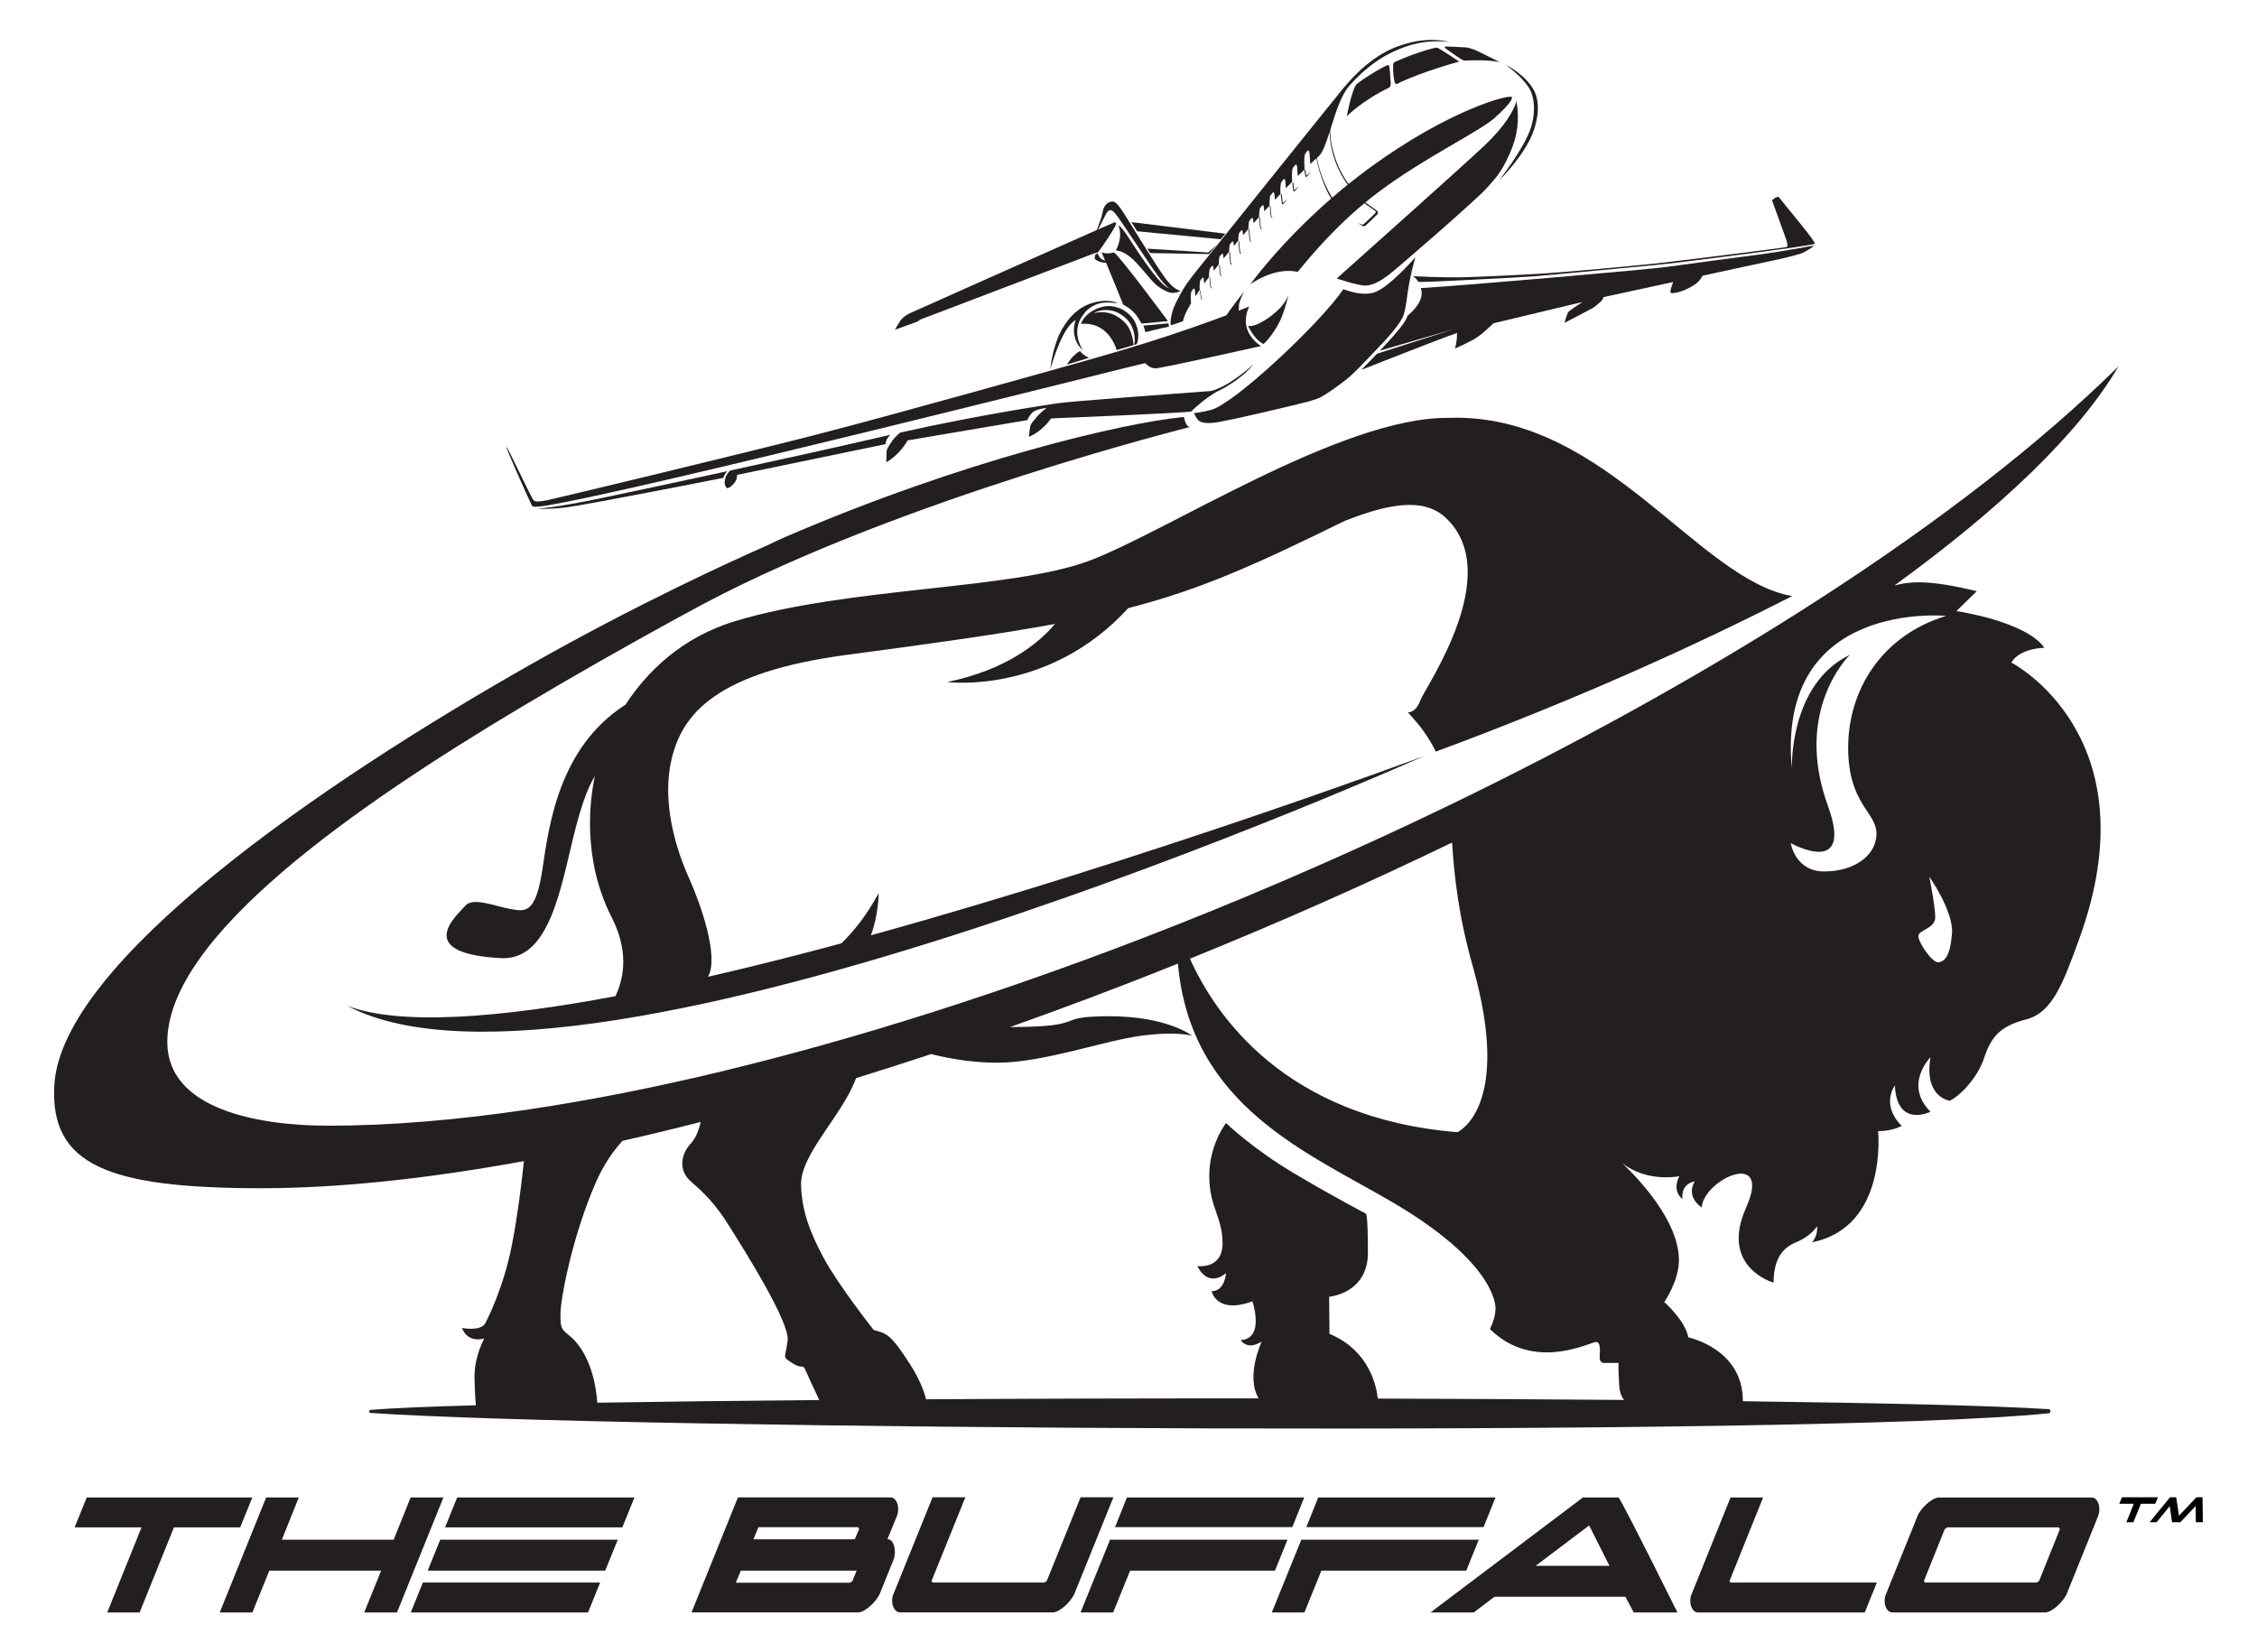
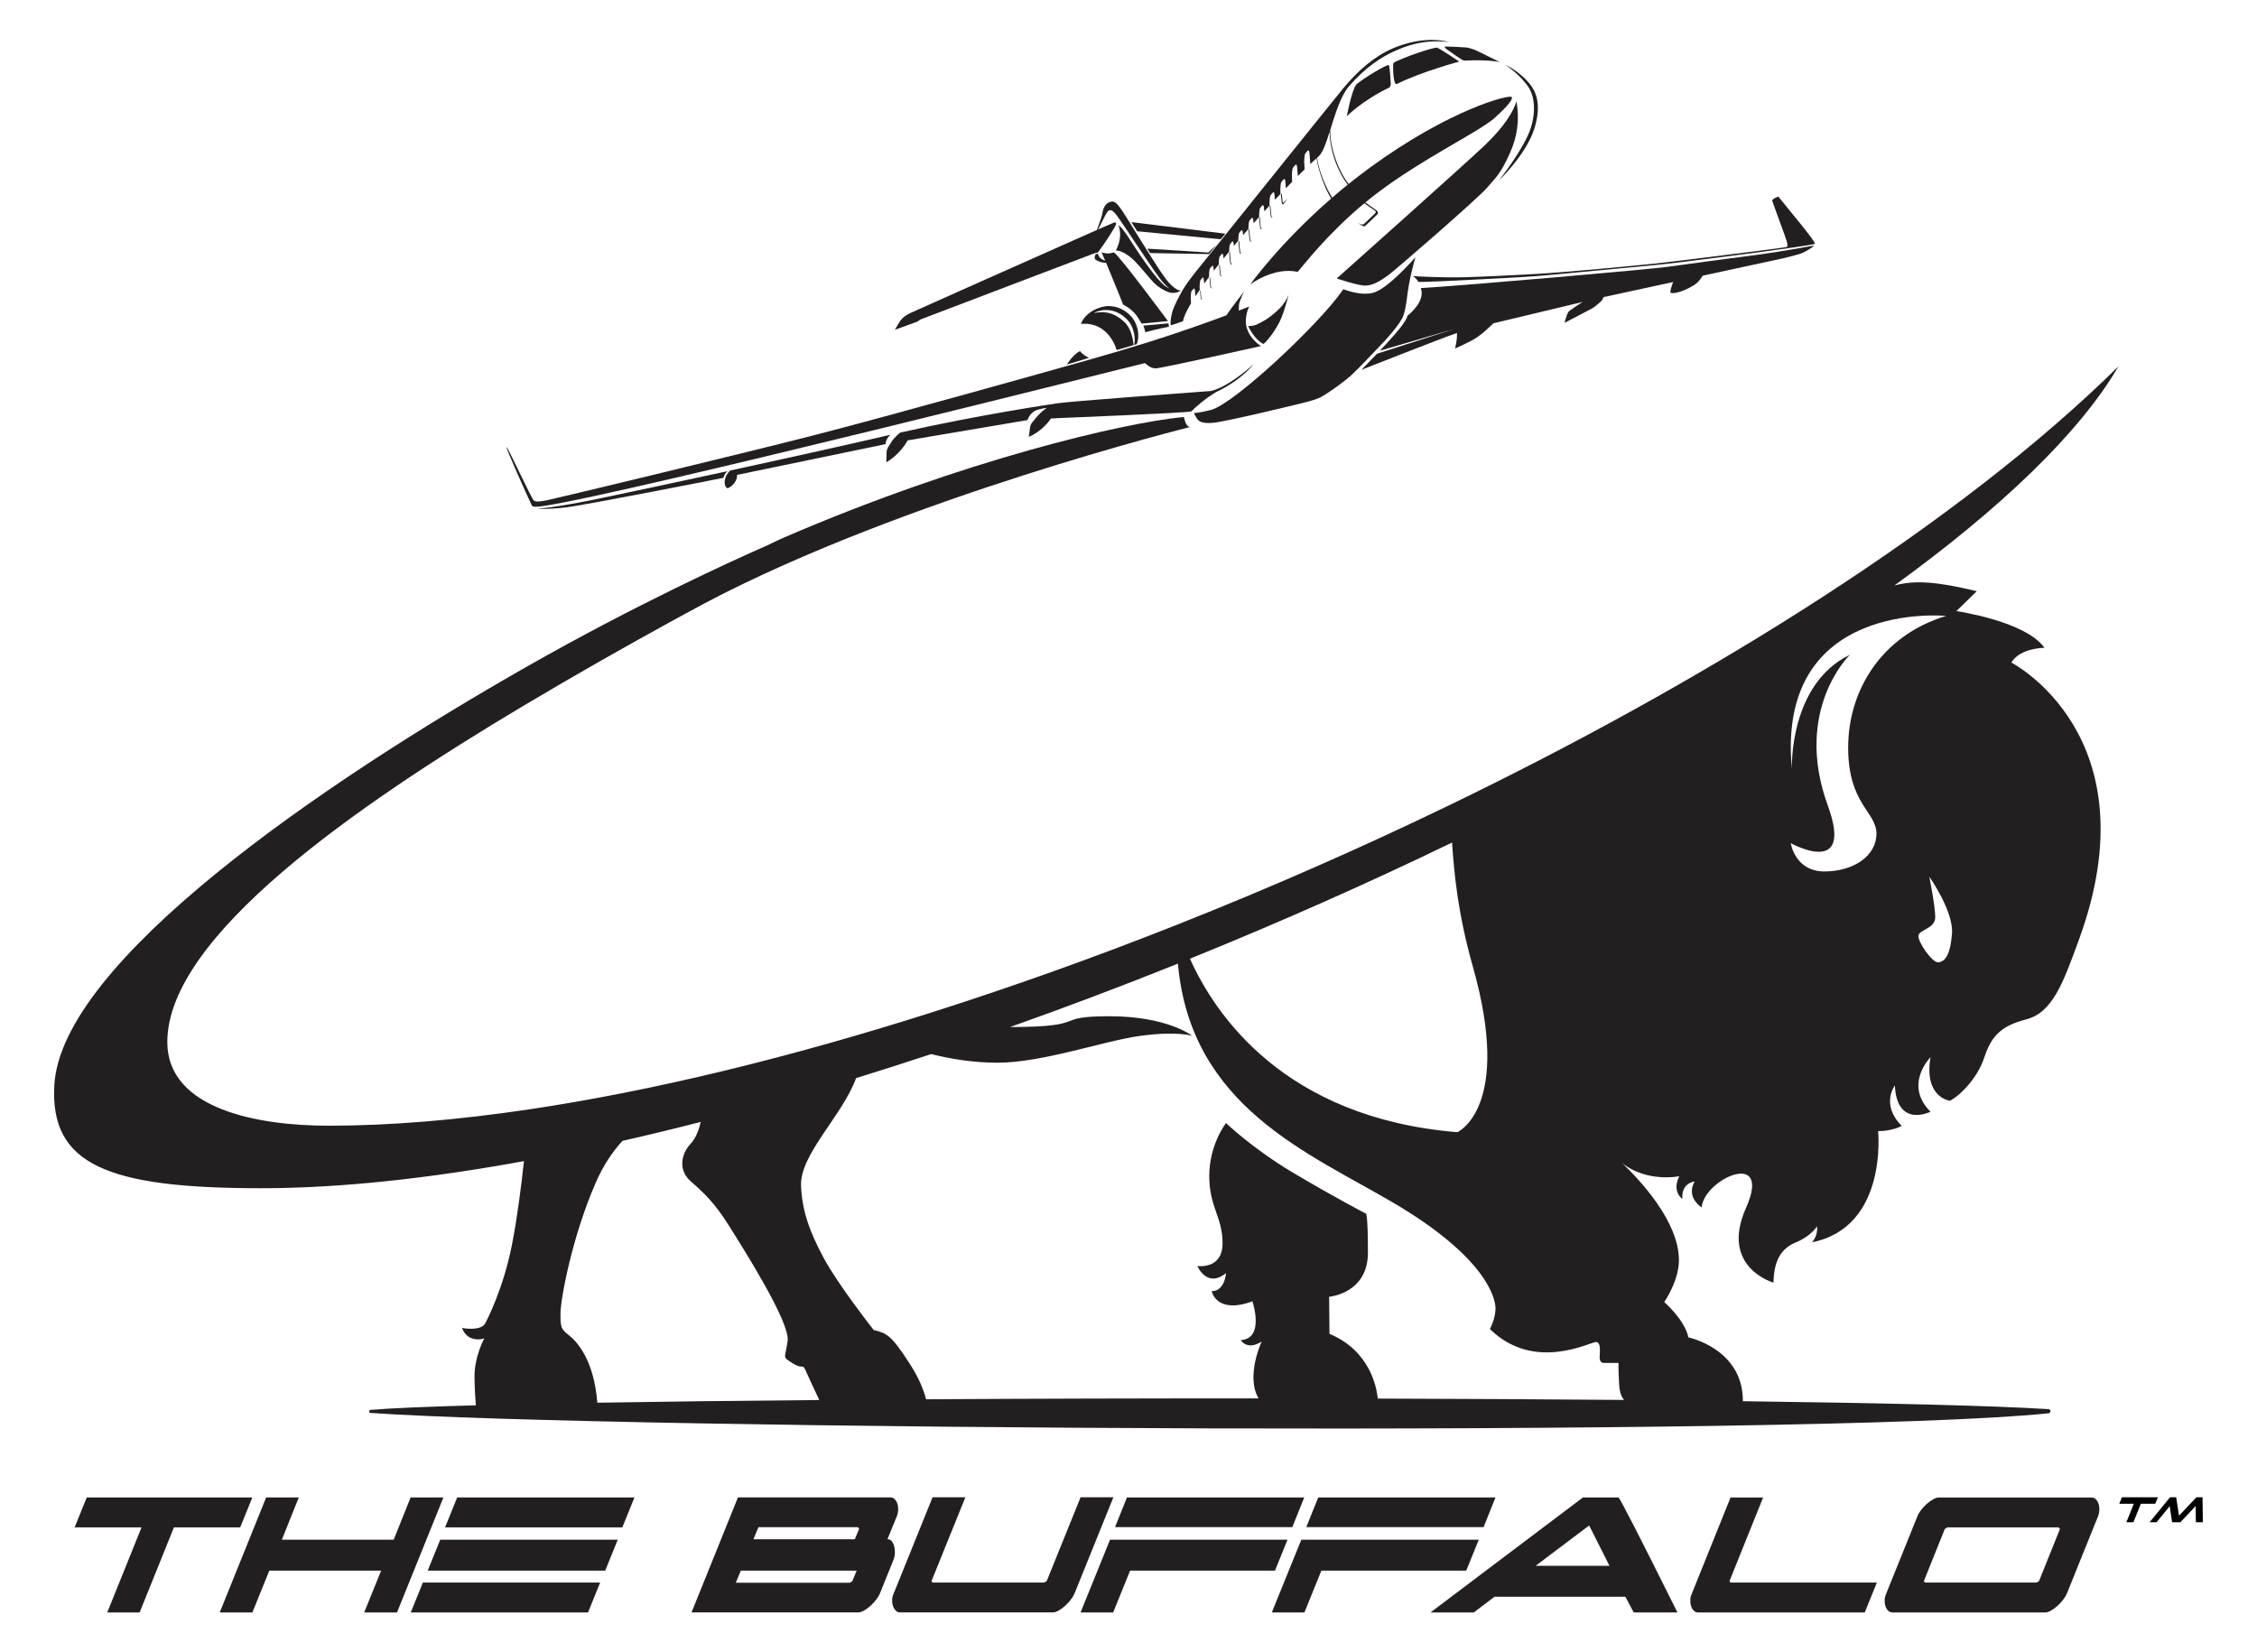
<svg xmlns="http://www.w3.org/2000/svg" viewBox="0 0 831.92 608.99" data-name="Layer 1" id="Layer_1">
  <defs>
    <style>
      .cls-1 {
        fill: #231f20;
      }
    </style>
  </defs>
  <g>
-     <path d="M518.88,262.55c4.83,5.09,8.09,9.81,10.35,14.52,53.02-19.63,97.04-39.79,131.35-57.34-34.65-6.1-68.12-65.75-123.86-65.75-.93,0-1.87.03-2.79.06h-.1c-39.3-.38-104.1,42.24-132.69,52.8-28.6,10.56-88.12,9.53-129.86,22.03-20.38,6.11-33.08,19.15-40.73,30.9-24.66,15.72-28.26,44.88-30.63,60.77-2.51,16.81-6.57,15.46-11.98,14.49-5.41-.96-13.66-4.45-16.42-1.16-2.78,3.28-19.91,17.59,13.14,19.32,17.7.93,21.83-24.98,26.87-45.41,2.79-11.31,5.27-17.77,7.73-21.65-1.73,8.02-4.92,30.16,6.19,51.99,6.01,11.82,4.95,21.55,1.4,29.09-43.12,8.12-79.47,10.91-98.84,3.56,87.94,46.51,396.9-92.08,396.9-92.08,0,0-101.61,37.83-203.9,66.08,2.87-7.71,2.87-15.53,2.87-15.53-4.28,7.87-8.98,13.88-13.74,18.5-16.61,4.48-33.15,8.65-49.17,12.32,4.2-7.49-2.85-27.09-6.91-36.17-2.23-4.98-11.09-25.19-6.44-44.38,3.95-16.32,16.36-31.74,64.67-38.14,33.03-4.37,57.11-7.78,76.57-11.37-6,7.13-18.01,16.94-39.73,21.41,0,0,37.43,4.87,66.72-27.24,26.48-6.79,46.37-15.74,79.82-32.16,15.86-6.25,29.06-8.82,37.22-1.14,21.96,20.62-7.52,62.36-9.33,67.25-1.8,4.9-4.65,4.44-4.65,4.44h-.03Z" class="cls-1" />
    <path d="M741.39,244.2c3.28-5.41,12.18-5.41,12.18-5.41-6.96-9.86-32.46-13.53-32.46-13.53l7.53-7.34c-17.37-4.16-23.91-3.7-30.33-2.13,38.81-28.15,67.94-55.8,82.57-80.76-28.9,28.51-66.35,57.35-109.22,85.12h0c-2.59,1.67-5.2,3.35-7.84,5.02-.03.01-.06.03-.08.06-39.62,25.15-83.58,49.37-129.53,71.59h0c-32.66,15.79-66.33,30.58-100.16,43.98h0c-.07.03-.14.06-.21.08h0c-30.16,11.96-60.46,22.79-90.29,32.28h0c-52.05,16.56-102.65,28.96-148.64,35.8h0c-26.32,3.91-51.14,6-73.84,6-25.78,0-59.4-5.98-59.4-30.84,0-38.85,69.1-86.85,131.1-123.84,19.78-11.8,38.77-22.5,54.84-31.32,1.46-.78,3.04-1.65,4.8-2.62,2.55-1.4,5.02-2.73,7.41-4,73.25-38.66,178.99-64.97,178.99-64.97-1.77.29-2.4-3.63-2.4-3.63-.18.01-.38.04-.56.06v-.04c-21.86,2.18-80.46,15.72-146.85,44.38-1.8.78-3.72,1.69-5.72,2.69-13.8,6.05-48.7,21.96-88.6,44.63-76.68,43.57-172.17,109.22-174.66,154.62-1.59,29.21,19.5,37.93,76.17,37.93,28.93,0,61.72-3.56,96.93-9.99-1.06,9.89-2.5,21.02-4.42,30.83-3.15,16.08-9.1,27.51-9.79,28.86-1.67,3.22-8.64,1.8-8.64,1.8,2.32,5.93,8.24,3.86,8.24,3.86,0,0-3.74,6.7-3.61,14.42.08,5.18.35,8.57.5,10.23-18,.5-31.42,1.07-38.82,1.7-.68.06-.68,1.07,0,1.12,86.87,6.08,531.77,9.08,618.52.13.93-.1.91-1.46-.03-1.52-20.49-1.31-61.28-2.27-112.66-2.93.11-19.36-20.09-23.53-20.09-23.53-1.28-6.44-8.89-13.02-8.89-13.02,0,0,5.41-7.73,5.41-15.46,0-14.4-14.76-29.9-20.9-35.73,9.33,7.28,21.02,4.8,21.02,4.8-2.83,5.8,1.16,8.37,1.16,8.37-.52-5.93,4.51-6.44,4.51-6.44-3.35,5.93,2.58,9.56,2.58,9.56.91-10.53,26.16-21.8,16.36.17-9.79,21.97,10.14,27.57,10.14,27.57.1-8.12,2.8-12.65,8.31-14.88s7.73-5.89,7.73-5.89c.39,3.57-1.84,5.89-1.84,5.89,28.03-5.61,24.34-40.97,24.34-40.97,5.41,0,8.69-1.94,8.69-1.94-7.85-7.95-2.51-14.88-2.51-14.88.77,15.85,13.14,9.67,13.14,9.67-10.04-10.04,0-20.1,0-20.1-2.51,14.88,7.1,16.04,7.1,16.04,3.43-1.55,10.1-8.12,12.61-15.65s5.61-11.79,15.46-14.3c9.85-2.51,13.73-13.53,19.52-29.35,27.58-75.29-24.93-102.25-24.93-102.25l.03.03ZM535.22,310.58c.81,11.8,2.16,26.25,7.67,45.74,14.73,52.09-5.71,61.03-5.71,61.03-63.68-5.22-89.28-43.25-98.57-63.95,32.99-13.35,65.48-27.76,96.6-42.81h0ZM220.17,517.06c-1.24-15.86-7.57-22.6-10.48-24.86-2.96-2.32-3.1-2.96-3.1-7.99s4.13-27.96,13.02-48.31c2.69-6.15,6.03-11.19,9.82-15.35,9.5-2.15,19.13-4.48,28.85-6.98-.49,2.22-1.56,5.76-3.7,8.02-3.28,3.47-4.9,9.53,0,13.85,4.9,4.31,8.83,7.92,14.23,16.56,5.41,8.64,22.42,35.43,21.51,42.26s-2.19,5.66,1.8,8.24c3.99,2.58,3.61-.25,5.02,3.1.82,1.95,3.1,6.78,4.84,10.48-29.99.25-57.75.59-81.85.99h.03ZM598.68,516.05c-28.65-.25-59.36-.4-90.83-.5-.46-4.46-3.04-17.7-17.81-23.87l-.13-13.66s14.3-1.16,14.3-16.24-.77-14.42-.77-14.42c0,0-12.25-6.38-27.02-15.19-14.79-8.82-24.51-18.18-24.51-18.18,0,0-6.18,7.85-6.18,19.46s4.9,15.08,4.9,24.86-9.28,8.37-9.28,8.37c0,0,3.47,8.34,10.56,2.61,0,0-.39,6.67-5.29,6.67,0,0,1.66,8.64,15.01,3.74,0,0,4.7,13.78-4.31,14.3,0,0,2.32,3.99,7.73.52,0,0-6,12.78-1.13,20.97-41.47-.03-83.27.08-122.58.32-.78-3.08-2.41-7.48-5.89-12.9-7.09-11.08-8.76-11.47-13.39-12.62,0,0-13.02-16.49-18.43-26.53-5.41-10.04-8.01-17.66-8.37-26.67-.47-11.56,15.26-25.82,20.28-39.67,9.18-2.83,18.41-5.79,27.68-8.86,7.84,1.97,16.13,3.18,24.44,3.18,16.75,0,39.3-8.12,52.82-9.92,13.53-1.8,18.94,0,18.94,0,0,0-9.01-7.21-30.54-7.21s-6.57,3.92-36.59,3.99c20.66-7.31,41.36-15.15,61.88-23.38,4.72,52.94,48.5,69.88,79.71,88.32,34.01,20.1,37.36,35.04,37.36,38.78s-2.06,7.6-2.06,7.6c16.36,16.1,37.23,4.63,39.16,4.77,1.94.13,1.28,4.25,1.28,5.66s.64,2.06,1.55,2.06h5.41s-.13,1.28.22,7.88c.17,3.21,1.03,4.9,1.88,5.79h-.01ZM681.22,275.51c0,20.99,10.43,23.7,10.43,31.82s-8.37,13.91-19.2,13.91-12.39-10.43-12.39-10.43c0,0,23.46,13.07,13.69-13.78-12.93-35.49,8.12-55.66,8.12-55.66-22.54,10.83-21.4,42.06-21.4,42.06-5.91-62.55,56.86-56.39,56.86-56.39-23.8,7.2-36.1,27.45-36.1,48.46h-.01ZM719.49,344.17c-.64,8.24-2.71,10.31-5.02,10.56-2.32.25-7.76-7.83-7.34-9.92s6.19-2.58,6.19-6.7-2.19-14.94-2.19-14.94c0,0,9.01,12.75,8.37,20.99h-.01Z" class="cls-1" />
    <g>
      <path d="M339.42,117.71s62.9-23.96,63.85-24.3c.96-.33,1.38-.3,1.38-.3,0,0,2.01-2.68,3.83-5.49,1.83-2.8,2.82-4.6,2.9-4.99s0-.74-.66-.63c-.11.02-2.36,1-6.01,2.6.78-1.25,1.91-3.81,3.09-5.93,1.6-2.85,3.32.11,4.5,1.66,1.18,1.55,12.25,18.36,13.85,20.41,1.59,2.35,3.3,4.47,4.96,5.62-1.36-.65-3.16-1.08-10.81-12.22-2.7-3.94-6.44-10.39-8.03-11.07,1.8,4.66-.98,9.26-.98,9.26,0,0,3.12-.28,7.68,4.67,4.56,4.95,5.99,7.53,9.1,9.39,2.43,1.45,3.65,1.69,4.85,1.56,1.45-.16,2.27-.79,2.27-.79,0,0-2.25-.04-5.52-4.41-4.08-5.42-14.86-23.63-16.69-26.01-.82-1.06-1.87-2.63-3.19-2.44s-2.22.99-2.7,1.91c-.78,1.47-.66,2.5-1.08,3.75-.37,1.11-1.06,3.16-1.72,4.82-17.91,7.9-67.16,29.9-68.57,30.53-1.72.76-2.94,1.77-3.61,2.59-.67.82-2.25,3.66-2.25,3.66l8.21-2.97s1.34-.89,1.34-.89Z" class="cls-1" />
      <polygon points="449.93 88.2 451.67 86.14 417.02 81.88 419.17 85.25 449.93 88.2" class="cls-1" />
      <polygon points="448.37 90.26 445.39 93.08 422.9 91.66 423.93 93.28 445.67 93.66 448.37 90.26" class="cls-1" />
      <path d="M430.52,118.38s-17.89-24.14-19.93-25.34c-2.69.76-3.67.17-4.56-.03.39.89.85,1.93,1.33,3.06-2.41-.59-2.69-2.59-2.69-2.59l-.79.2s-.63,1.09-.31,1.73c.26.54,2.38,1.53,4.13,1.45,2.75,6.52,6.28,15.4,6.28,15.4,0,0,1.9,1.03,2.94,1.94s1.96,1.89,2.54,2.92,1.38,2.16,1.38,2.16l9.68-.92h-.01Z" class="cls-1" />
      <path d="M430.88,120.41l-.2-1.22-9.22.84s.52,1.46.72,2.43c3.96-1.1,8.71-2.04,8.71-2.04h0Z" class="cls-1" />
      <path d="M398.12,129.42c-1.01.47-1.3.78-2.46,1.85s-2.4,3.11-2.4,3.11l8.15-2.47s-2.22-.97-3.3-2.48h.01Z" class="cls-1" />
-       <path d="M399.89,115.2c1.71-2.14,4.65-3.36,6.39-3.57s2.98-.19,5.72.18c-1.49-.85-4.12-1.04-5.78-.86-5.13.56-10.96,2.99-15.35,11.53-3.06,5.95-3.74,13.75-3.74,13.75,0,0,2.12-7.75,4.89-12.88,2.1-3.87,3.81-5.04,4.5-5.38-.71,1.77-.91,4.17-.37,6.17.67,2.47,1.52,3.56,3.16,5.16-1.04-1.44-2.47-4.63-2.24-7.47.23-2.83,1.12-4.49,2.82-6.62h.01Z" class="cls-1" />
      <path d="M200.62,186.48c32.02-4.91,219.14-52.21,221.43-52.63,1.13,1.08,2.18,1.8,3.74,1.95s39.01-8.23,39.01-8.23c0,0-3.75-2.21-5.13-6.35-1.39-4.14.78-8.23.78-8.23,0,0-1.4.56-3.88,1.52.16-.68-.01-1.5.16-2.44.27-1.45,1.79-4.55,1.79-4.55,0,0-4.43,5.64-6.49,8.71-7.02,2.62-17.73,6.47-29.54,10.15-12.74,3.97-29.14,8.51-29.14,8.51,0,0-65.35,18.4-93.92,25.7-28.57,7.31-95.71,23.42-97.75,23.8-2.05.38-4.03.78-4.9.13s-9.66-19.86-10.08-19.75c-.41.11,7.63,18.01,9.35,21.59.27.57,1.7.55,4.58.12h-.01Z" class="cls-1" />
      <path d="M221.44,183.65c-16.36,3.45-23.41,3.9-23.41,3.9,0,0,3.62.27,10.31-.48,7.12-.81,55.36-10.35,55.36-10.35l2.94-.58c.18-.73.69-1.7,1.47-2.45-17.79,3.86-34.25,7.35-46.69,9.97h.01Z" class="cls-1" />
      <path d="M381.33,154.67c-.91,1.12-1.54,1.75-1.67,2.95-.13,1.21-.43,3.4-.43,3.4,0,0,2.35-.86,4.93-3.14,1.76-1.56,2.73-2.9,3.18-3.6l1.94-.12s47.88-1.93,49.83-2.5c1.05-1.2,5.55-5.08,9.22-7.18,9.61-4.58,13.7-10.22,13.7-10.22,0,0-8.5,8-15.54,9.86-11.41.86-52.83,3.86-57.11,4.59-1.79.3-27.81,4.06-57.56,10.75-.46.36-.99.81-1.25,1.1-.47.52-1.58,1.51-2.28,2.83h.02s-.04.03-.05.05c-.85,1.31-1.46,2.07-1.47,3.34,0,1.28-.1,3.62-.1,3.62,0,0,2.43-1.26,4.95-4.04,1.56-1.72,2.46-3.18,2.9-4.02l44.21-7.49c.3-1.14,1.45-2.74,2.72-3.41s4.37-1.11,4.37-1.11c0,0-1.83,1.37-2.46,2.05-.42.46-1.29,1.26-2.04,2.3h0Z" class="cls-1" />
      <path d="M326.61,162.66c.2-.75.82-1.7,1.57-2.38-.22.05-.44.1-.67.15-18.74,4.33-39.28,8.88-58.36,13.02-.65.55-1.8,1.87-2.02,3.92-.15,1.41.49,2.52.92,2.55.64.05,2.08-.93,3-2.43.6-.97.66-1.9.61-2.43l54.73-11.34c.05-.38.12-.77.2-1.07h0Z" class="cls-1" />
      <path d="M514.73,22.56c-.28.13-.92.45-1.15.79-.23.32-.1,8.41,1.28,7.61,9.18-4.56,23-8.25,23-8.25,0,0-7.59-5.21-8.36-5.16-1.02.07-7.6,1.83-14.77,5.02h0Z" class="cls-1" />
      <path d="M511.44,24.03c-2.93,1.13-11.07,6.36-11.68,7.33-1.68,2.62-3.33,11.48-3.33,11.48,0,0,5.76-5.83,15.57-10.53.46-.22.66-1.02.63-1.51-.07-1.26-.29-4.56-.48-5.82-.09-.58-.1-1.17-.7-.95Z" class="cls-1" />
      <path d="M511.42,101.67c3.09-2.24,33.73-28.91,36.65-32.41,2.91-3.5,4.88-4.72,8.49-12.84,2.77-6.25,3.6-12.27,2.4-19.09-.97,3.39-4.2,9.15-11.81,16.35-8.36,7.91-54.44,48.97-54.44,48.97,0,0,8.19,2.78,10.75,2.62,2.56-.16,4.86-1.37,7.95-3.61h.01Z" class="cls-1" />
      <path d="M563.48,32.27c2.07,3.16,2.73,8.8.75,14.95-2.45,7.59-11.73,19.32-11.73,19.32,0,0,9.82-9.35,12.94-18.8.95-2.87,2.99-10.22-.78-15.7-3.78-5.47-9.75-8.15-9.75-8.15,0,0,5.45,3.62,8.58,8.38h-.01Z" class="cls-1" />
      <path d="M435.86,107.05c-1.92,3.38-2.47,4.61-3.25,6.47-.79,1.87-1.34,4.95-1.08,6.41,1.42-.41,2.92-.95,4.52-1.53.26-1.58,1.32-3.86,2.96-6.6-.07-.94-.11-2.05-.11-2.05,0,0,.02-2.04.33-2.47s.74-.92.88-.94c.13-.02.24.12.33.59.04.23.12,1.23.19,2.27.49-.76,1.03-1.54,1.59-2.36-.03-.61-.05-1.13-.05-1.13,0,0,.02-2.04.33-2.47s.74-.92.88-.94c.13-.02.24.12.33.6.03.18.09.85.15,1.63.57-.8,1.18-1.61,1.8-2.45-.01-.29-.02-.48-.02-.48,0,0,.02-2.18.35-2.64.33-.46.79-.99.94-1.01.14-.02.26.13.35.65.03.15.07.61.12,1.21.6-.78,1.22-1.56,1.85-2.37,0-.17-.01-.28-.01-.28,0,0,.02-2.18.35-2.64.33-.46.79-.99.94-1,.14-.02.26.13.35.65.03.14.06.56.11,1.11.68-.84,1.37-1.68,2.07-2.53v-.12s.02-2.18.35-2.64c.33-.46.79-.99.94-1.01.14-.02.26.13.35.65.02.14.06.52.1,1.03.54-.65,1.09-1.3,1.64-1.95,0-.15-.01-.24-.01-.24,0,0,.02-2.18.35-2.64.33-.46.79-.99.94-1,.14-.02.26.13.35.65.03.15.07.61.12,1.2.66-.76,1.31-1.52,1.98-2.28v-.23s.02-2.32.38-2.81c.35-.49.84-1.05,1-1.07.15-.02.28.14.38.69.03.16.07.67.13,1.31.69-.78,1.38-1.55,2.07-2.32-.01-.29-.02-.48-.02-.48,0,0,.02-2.32.38-2.81.35-.49.84-1.05,1-1.07.15-.02.28.14.38.69.03.19.09.83.15,1.6.66-.72,1.31-1.43,1.96-2.14-.02-.48-.04-.83-.04-.83,0,0,.02-2.43.39-2.95.37-.51.89-1.1,1.05-1.12s.29.15.39.72c.04.23.11,1.07.18,2.05.69-.74,1.37-1.46,2.05-2.17-.04-.77-.07-1.42-.07-1.42,0,0,.02-2.43.39-2.95.37-.51.89-1.1,1.05-1.12s.29.15.39.72c.05.27.14,1.45.23,2.68.78-.81,1.55-1.6,2.31-2.37-.07-1.05-.11-2.11-.11-2.11,0,0,.02-2.53.41-3.07.39-.53.92-1.15,1.09-1.17.16-.02.3.15.41.75.06.34.18,1.98.29,3.49.86-.86,1.68-1.67,2.49-2.45-.09-1.2-.15-2.78-.15-2.78,0,0,.02-2.53.41-3.07.39-.53.92-1.15,1.09-1.17.16-.02.3.15.41.75.07.4.23,2.6.34,4.27.82-.77,1.57-1.46,2.31-2.12.29,2.97,2.65,10.57,5.38,14.86-19.14,16.65-29.84,31.67-29.84,31.67,0,0,8.65-6.58,17.5-4.64,1.9-2.12,10.81-13.87,24.58-25.3,1.19.84,3.62,2.54,3.92,2.75.4.29.38.61,0,1-.37.38-3.63,3.53-4.2,3.99s-2.18-.54-2.18-.54c0,0,2.11,1.65,2.66,1.24.55-.41,4.09-3.88,4.54-4.31.45-.43.32-1.08-.32-1.54-.5-.36-2.95-2.1-4.06-2.88,1.44-1.19,2.92-2.37,4.47-3.53,16.51-12.5,36.02-21.79,42.7-27.2,3.47-3.06,7.21-6.77,6.84-8.07s-22.87,4.42-52.37,26c-2.71,1.99-5.3,3.98-7.78,5.98-.7-.86-3.39-4.39-5.27-10.48-1.37-4.45-1.57-7.64-1.53-9.41,1.81-5.82,3.83-12.64,7.06-16.31,6.1-6.96,11.85-10.58,16.33-12.62,4.33-1.98,11-4.62,20.61-3.48-8.8-2.23-17.31.76-21.1,2.4-6.57,2.85-12.71,8.08-18.28,14.86-5.56,6.78-53.25,66.26-53.25,66.26,0,0-3.93,4.69-5.84,8.05l-.04.02ZM490.1,48.6c0,1.87.24,4.84,1.38,8.73,1.74,5.96,4.53,9.76,5.29,10.73-1.99,1.6-3.89,3.21-5.73,4.8-3.47-5.56-5.29-12.06-5.59-14.7.19-.17.39-.35.58-.52,1.52-1.34,2.75-4.88,4.05-9.03h0Z" class="cls-1" />
-       <path d="M481.53,65.23c.45-.26,1.62-2.01,1.62-2.01,0,0-1.22,1.22-1.44,1.41-.22.19-.22,0-.29-.19s-.24-1.94-.24-1.94l-.35.32s.2,1.73.28,1.98c.1.3.21.53.42.41h0Z" class="cls-1" />
-       <path d="M477.1,70.57c.45-.26,1.62-2.01,1.62-2.01,0,0-1.22,1.22-1.44,1.41-.22.19-.22,0-.29-.19s-.28-2.57-.28-2.57l-.35.32s.24,2.37.32,2.62c.1.3.21.53.42.41Z" class="cls-1" />
      <path d="M472.89,75.31c.45-.26,1.62-2.01,1.62-2.01,0,0-1.22,1.22-1.44,1.41-.22.19-.22,0-.29-.19s-.32-3.13-.32-3.13l-.35.32s.28,2.92.36,3.17c.1.3.21.53.41.41h.01Z" class="cls-1" />
      <path d="M469.03,80.14s-.32-.26-.41-.59c-.09-.33-.35-3.79-.35-3.79l-.24.24s.23,3.09.32,3.5c.21.91.69.65.69.65Z" class="cls-1" />
      <path d="M465.16,84.52s-.33-.27-.42-.61-.36-3.9-.36-3.9l-.24.25s.23,3.18.33,3.59c.22.94.7.67.7.67h0Z" class="cls-1" />
      <path d="M461.3,89.05s-.34-.28-.44-.63c-.1-.35-.37-4.02-.37-4.02l-.25.26s.24,3.28.34,3.71c.22.97.73.69.73.69h0Z" class="cls-1" />
      <path d="M456.75,88.85l-.25.26s.24,3.28.34,3.71c.22.97.73.69.73.69,0,0-.34-.28-.44-.63-.1-.35-.37-4.02-.37-4.02h0Z" class="cls-1" />
      <path d="M453.33,92.87l-.25.26s.24,3.28.34,3.71c.22.97.73.69.73.69,0,0-.34-.28-.44-.63-.1-.35-.37-4.02-.37-4.02h0Z" class="cls-1" />
      <path d="M449.59,97.62l-.22.23s.21,2.92.3,3.31c.2.86.65.6.65.6,0,0-.3-.25-.39-.56-.09-.31-.33-3.59-.33-3.59h0Z" class="cls-1" />
      <path d="M446.03,102.24l-.21.22s.2,2.82.29,3.19c.19.83.62.58.62.58,0,0-.29-.24-.38-.54-.09-.3-.32-3.46-.32-3.46h0Z" class="cls-1" />
      <path d="M442.53,107.02l-.18.19s.17,2.39.25,2.71c.17.7.53.5.53.5,0,0-.25-.21-.32-.46-.07-.26-.27-2.94-.27-2.94h0Z" class="cls-1" />
      <path d="M532.86,17.15c-.58.03-.35.46.4,1.01.76.54,5.79,4.21,6.4,4.18,9.67-.48,13.27.61,13.27.61,0,0-8.51-4.27-9.41-4.61-.91-.33-2.19-.73-3.01-.84s-7.06-.39-7.64-.36h-.01Z" class="cls-1" />
      <path d="M440.07,152.27s.61,1.3,1.17,2.09c.55.8,1.56,1.93,6.15,1.47,4.59-.45,31.79-6.96,34.58-7.75,2.79-.8,3.89-1.06,5.94-2.3,2.05-1.24,7.23-4.77,10.33-7.62,3.09-2.85,6.17-6.31,9.47-9.67,3.3-3.36,8.63-9.27,9.62-12.32.98-3.04,1.22-6.23,1.59-8.73,1.06-7.19,2.96-12.9,2.73-12.56,0,0-10.05,11.7-15.6,13.06-4.17,1.02-8.49-.53-10.92-1.31-8.39,12.44-40.14,42.17-48.7,44.46-3.59.96-6.35,1.2-6.35,1.2h-.01Z" class="cls-1" />
      <path d="M658.51,91.09c-.5.18-42.33,5.44-48.6,6.08-7.99.82-32.55,3.19-43.86,3.82-9.04.5-18.43.97-25.65,1.19-9.07.27-19.61-.4-19.61-.4,0,0,1.38.81,1.95,2.12,2.3.14,12.63-.44,17.91-.68,5.28-.23,21.51-1.1,25.54-1.43,10.1-.83,35.64-3.37,43.63-4.06,7.99-.7,58.95-7.26,59.13-7.86.26-.91-9.34-12.21-13.31-17.24-.32-.41-2.5.9-2.44,1.28s5.13,13.98,5.39,15.02c.26,1.05.41,1.98-.09,2.16h.01Z" class="cls-1" />
      <path d="M474.94,108.58s-.8,2.93-4.12,5.93c-3.76,3.38-5.4,3.98-7.17,4.91s-3.6.75-3.6.75c0,0,2.15,4.87,5.63,6.64,1.33-.9,5.05-5.66,6.69-9.79,1.64-4.12,2.58-8.44,2.58-8.44h-.01Z" class="cls-1" />
      <path d="M668.64,90.52c-.98.16-13.07,2.4-20.92,3.41-7.84,1.01-26.72,3.52-33.12,4.43-6.4.91-73.81,6.83-90.9,7.84,1.7,4.56-3.54,9.07-4.89,10.18-.22.96-1.05,2.2-1.71,3.17-1.49,2.16-5.13,6.17-8.48,9.73l27.82-8.15-28.89,9.27c-3.12,3.29-5.75,5.93-5.75,5.93,0,0,30.26-11.95,34.88-13.45.14-.05.29-.09.44-.14-.06.2-.1.43-.09.72.07,2.08-.7,5-.7,5,0,0,5.89-2.5,8.58-4.44,1.96-1.41,4.4-3.71,5.57-4.85,6.11-1.46,23.53-5.63,32.84-7.85-1.54,1-4.75,3.09-5.21,3.66-.58.72-1.43,4.02-1.43,4.02,0,0,9.29-4.78,10.35-5.41,1.06-.64,2.49-1.98,3.11-2.53.43-.39.77-1.14.94-1.55,3.96-.86,14.29-3.09,25.62-5.54-.45,1.25-1.27,3.66-.93,3.91.47.34,1.57.17,3.3-.29s4.98-2.02,6.49-3.36c.87-.77,1.6-1.84,2.07-2.62,15.3-3.31,29.38-6.34,29.38-6.34,0,0,5.09-1.22,6.79-1.81,1.7-.58,4.62-2.5,4.82-2.91h0Z" class="cls-1" />
      <path d="M418.99,126.87s1.7-3.45-.7-8.29c-.85-1.71-3.97-5.6-9.52-5.76-3.13-.09-8.74,2.14-10.32,6.58,10.46-.94,13.14,9.65,13.14,9.65l6.26-1.84c-.26-2.68-1.07-6.35-3.5-8.6-3.99-3.68-7.6-3.95-11.2-3.2,1.01-.66,6.96-3.14,12.32,2.4,2.85,2.95,3.12,7.69,2.55,9.35l.97-.28h0Z" class="cls-1" />
    </g>
  </g>
  <g>
    <path d="M64.11,563.02l-12.64,31.36h-11.94l12.64-31.36h-24.66l4.46-11.02h61.03l-4.46,11.02h-24.43Z" class="cls-1" />
    <path d="M163.44,552l-17.1,42.38h-12.09l6.24-15.41h-41.22l-6.24,15.41h-12.03l17.1-42.38h12.03l-6.24,15.57h41.22l6.24-15.57h12.09Z" class="cls-1" />
    <path d="M151.41,594.38l4.46-11.02h65.34l-4.46,11.02h-65.34ZM157.65,578.97l4.62-11.4h65.43l-4.62,11.4h-65.43ZM168.51,552h65.34l-4.46,11.02h-65.34s4.46-11.02,4.46-11.02Z" class="cls-1" />
    <path d="M327.1,567.42h.24c.56,0,1.05.25,1.42.77.39.52.67,1.14.85,1.88s.25,1.53.24,2.34c-.03.82-.14,1.53-.35,2.16l-5.25,13.02c-.31.67-.77,1.4-1.38,2.19s-1.3,1.53-2.04,2.19c-.74.67-1.52,1.23-2.32,1.69s-1.51.7-2.12.7h-61.49l17.1-42.38h56.25c.61,0,1.14.24,1.58.7s.75,1.03.96,1.69c.21.67.29,1.4.27,2.19s-.17,1.53-.42,2.19l-3.54,8.64v.04ZM271.23,583.44h41.99l.92-.54,1.62-3.93h-42.69l-1.86,4.46h.01ZM277.7,567.42h37.37l1.62-3.85-.46-.61h-36.67l-1.86,4.46Z" class="cls-1" />
    <path d="M343.35,582.83l.39.54h41.15l.92-.54,12.49-30.9h12.09l-14.41,35.67c-.31.67-.77,1.4-1.38,2.19s-1.3,1.53-2.04,2.19c-.74.67-1.52,1.23-2.32,1.69s-1.51.7-2.12.7h-56.4c-.61,0-1.14-.24-1.58-.7s-.77-1.03-1-1.69c-.24-.67-.33-1.4-.31-2.19s.2-1.53.5-2.19l14.41-35.67h12.09l-12.49,30.9h-.01Z" class="cls-1" />
    <path d="M398.29,594.38l10.87-26.81h65.41l-4.62,11.4h-53.4l-6.24,15.41h-12.03ZM415.39,552h65.34l-4.39,10.94h-65.34l4.39-10.94Z" class="cls-1" />
    <path d="M468.79,594.38l10.87-26.81h65.41l-4.62,11.4h-53.4l-6.24,15.41h-12.03ZM485.89,552h65.34l-4.39,10.94h-65.34l4.39-10.94Z" class="cls-1" />
    <path d="M602.18,594.38l-3.08-5.78h-48.24l-7.63,5.78h-15.95l56.18-42.38h13.1c.4,0,7.66,14.13,21.73,42.38h-16.11ZM566.04,577.19h27.2l-7.48-14.87-19.73,14.87Z" class="cls-1" />
    <path d="M649.88,552l-12.4,30.82.39.54h53.93l-4.46,11.02h-61.49c-.61,0-1.14-.24-1.58-.7s-.75-1.03-.96-1.69c-.21-.67-.29-1.4-.27-2.19s.2-1.53.5-2.19l14.33-35.6h12.03-.01Z" class="cls-1" />
    <path d="M697.49,594.38c-.61,0-1.14-.24-1.58-.7s-.75-1.03-.96-1.69c-.21-.67-.29-1.4-.27-2.19s.2-1.53.5-2.19l11.63-28.82c.25-.67.7-1.4,1.31-2.19s1.3-1.53,2.04-2.19,1.52-1.23,2.32-1.69,1.51-.7,2.12-.7h56.4c.61,0,1.14.24,1.58.7s.75,1.03.96,1.69c.21.67.29,1.4.27,2.19s-.17,1.53-.42,2.19l-11.63,28.82c-.31.67-.77,1.4-1.38,2.19s-1.3,1.53-2.04,2.19c-.74.67-1.52,1.23-2.32,1.69-.8.46-1.51.7-2.12.7h-56.41ZM709.12,582.82l.39.54h41.15l.92-.54,7.7-19.18-.46-.61h-41.07l-.92.61-7.7,19.18h-.01Z" class="cls-1" />
  </g>
  <g>
    <path d="M789.11,554.32l-2.75,6.81h-2.59l2.75-6.81h-5.36l.97-2.39h13.26l-.97,2.39h-5.31Z" />
    <path d="M799.89,551.93h2.24l1.04,6.78,6.43-6.78h2.24l.12,9.21h-2.58l-.07-5.99-5.64,5.99h-3.05l-.87-5.94-4.84,5.94h-2.58l7.55-9.21Z" />
  </g>
</svg>